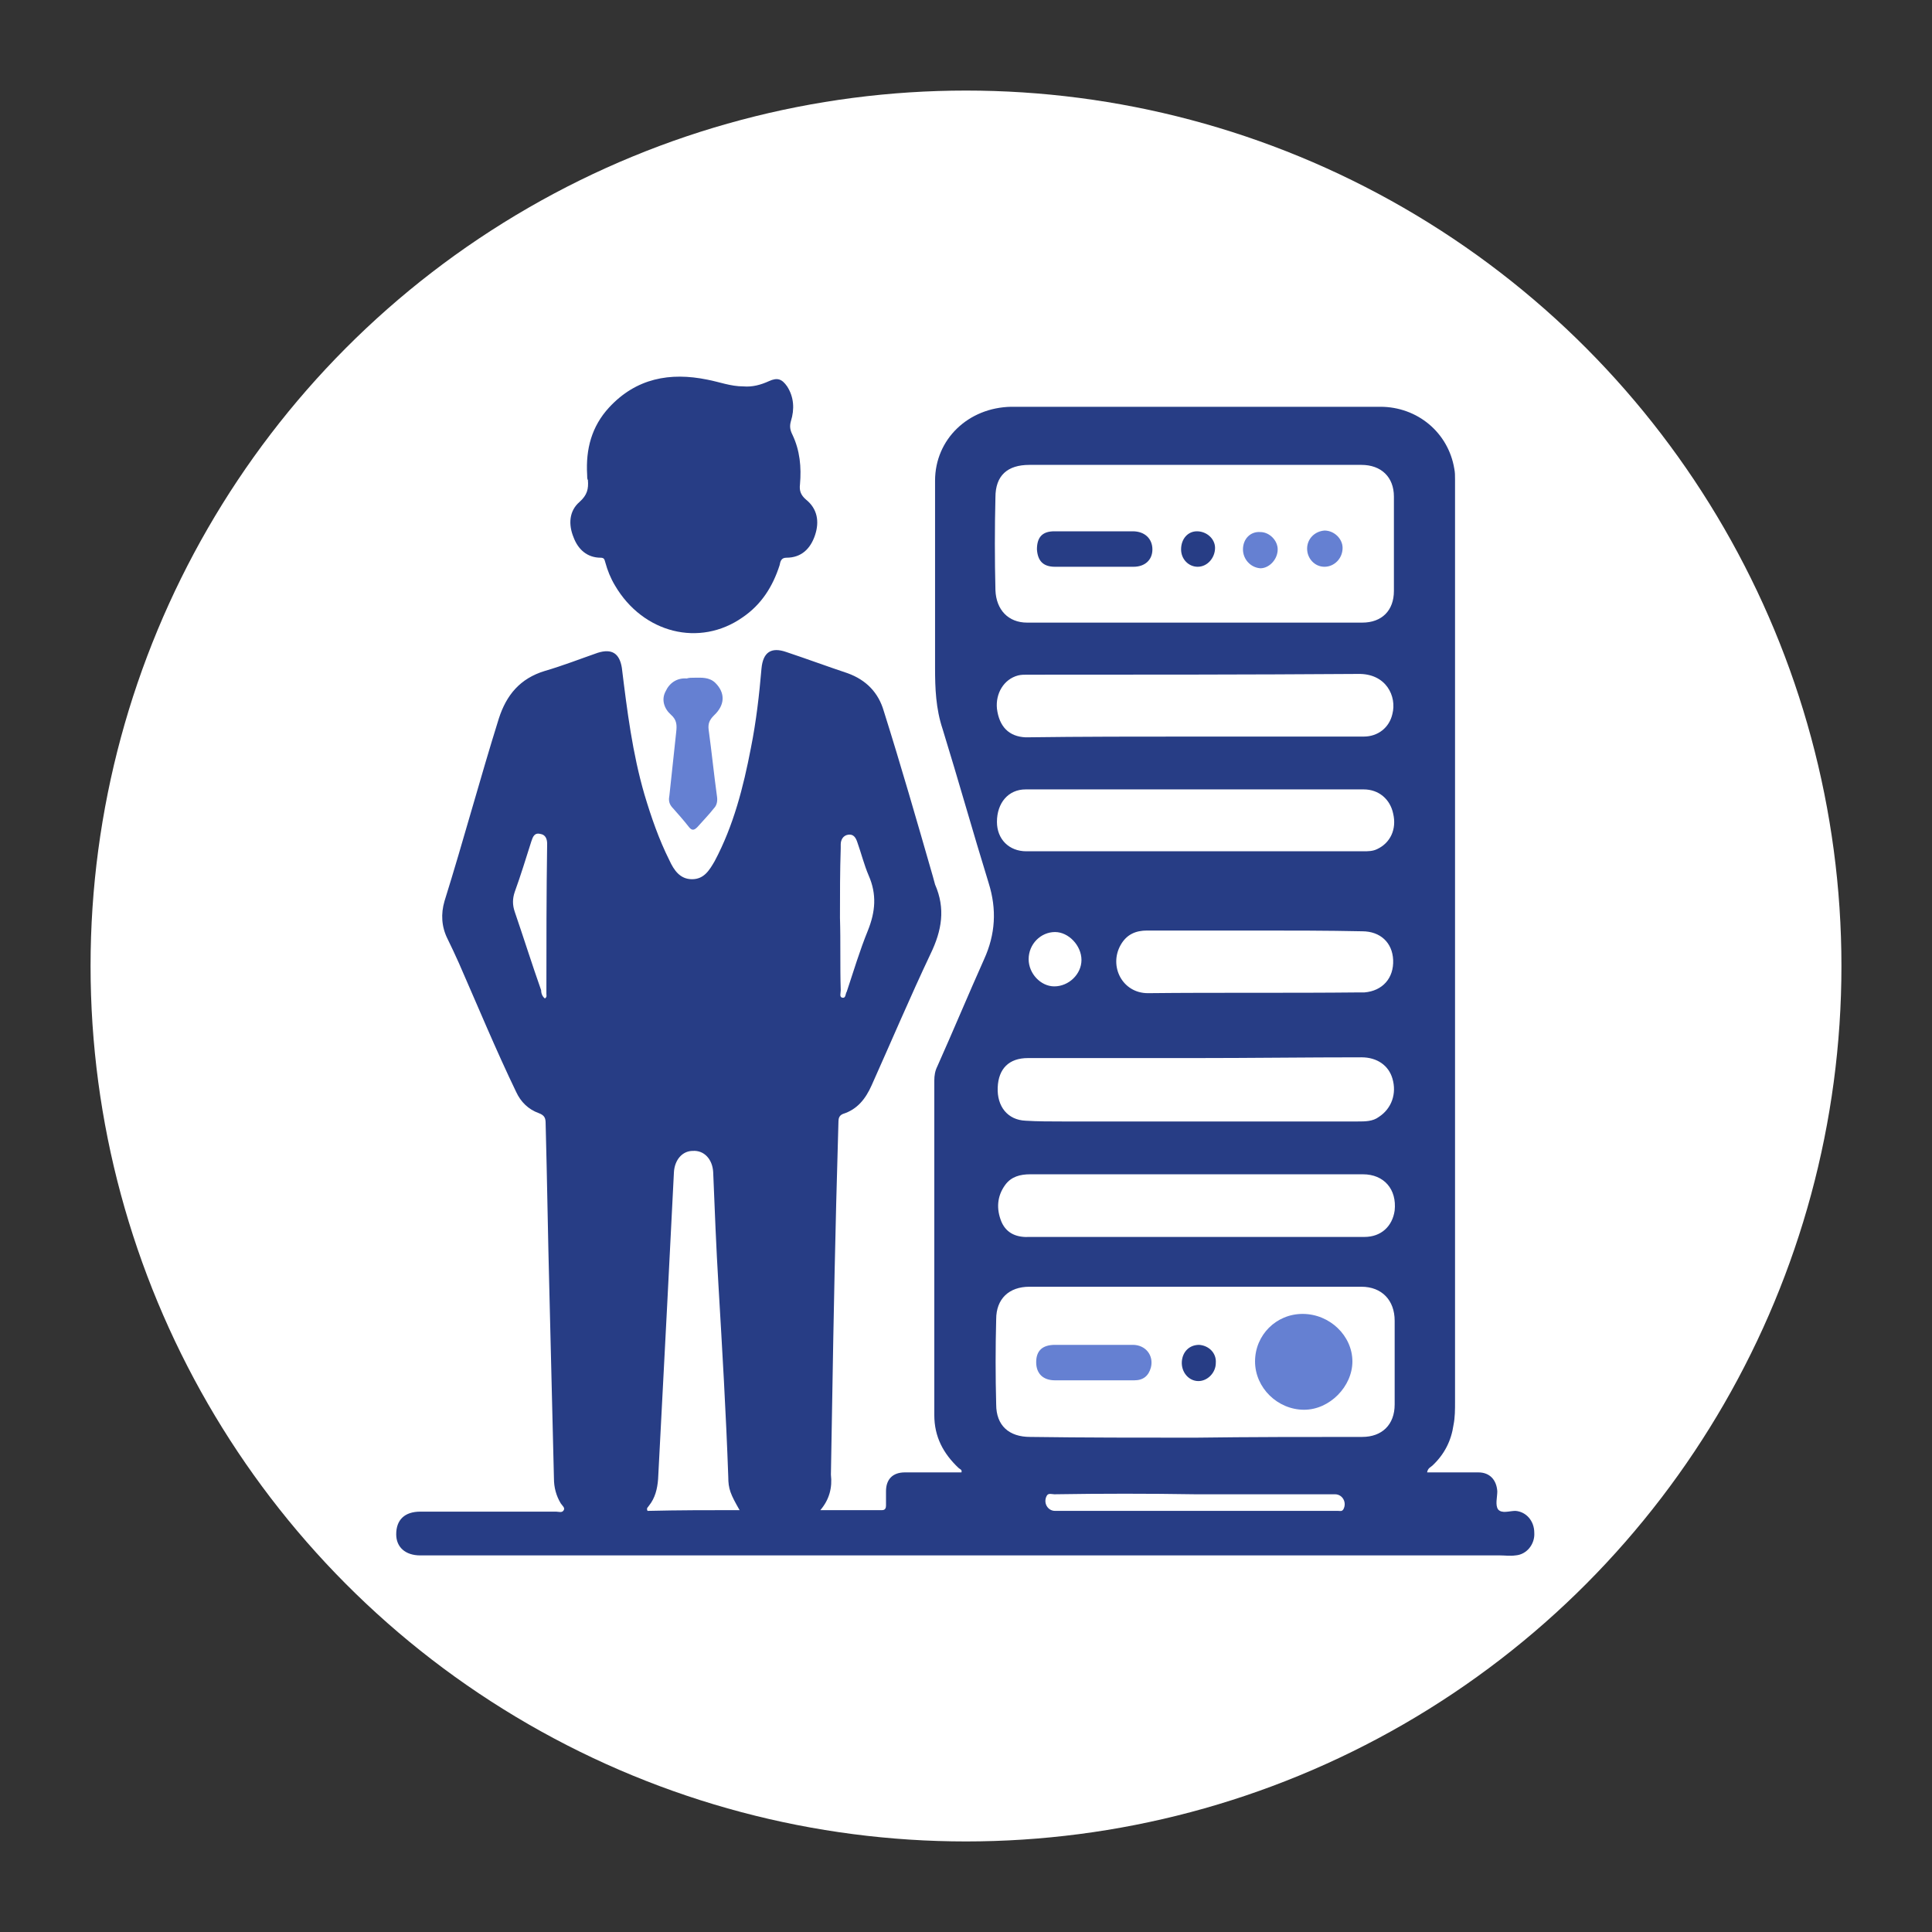
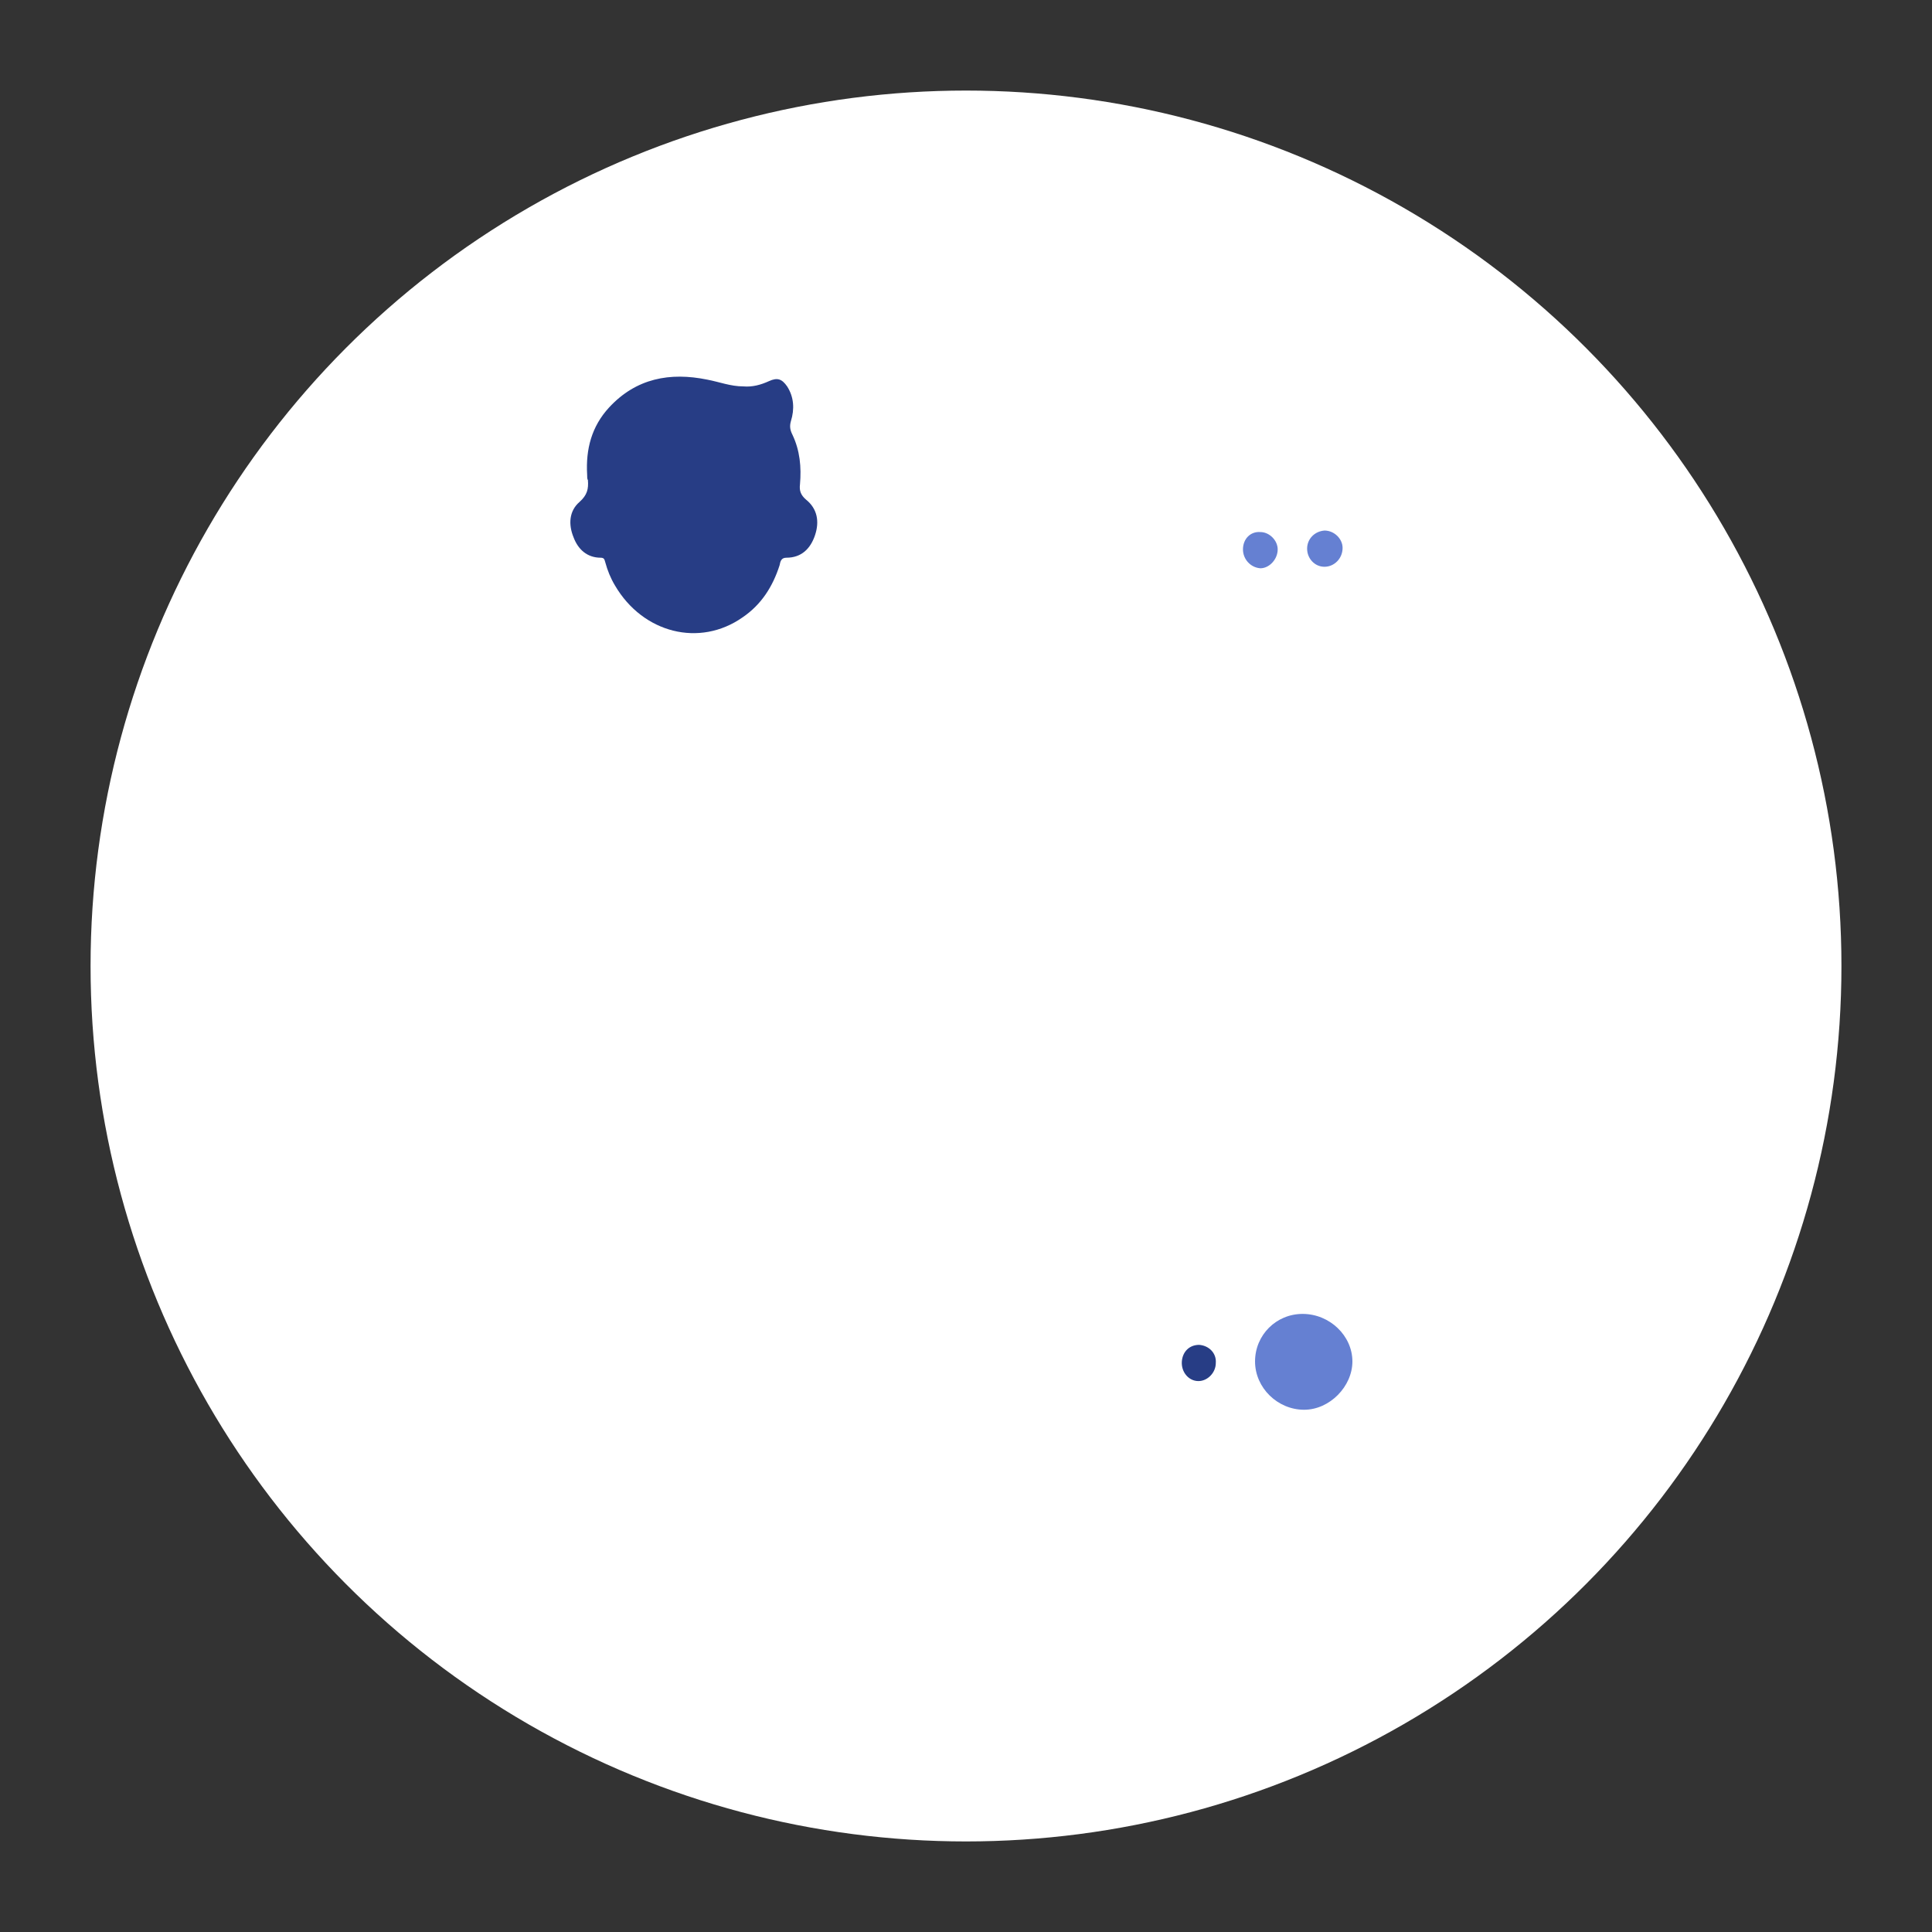
<svg xmlns="http://www.w3.org/2000/svg" version="1.1" id="Layer_1" x="0px" y="0px" viewBox="0 0 256 256" style="enable-background:new 0 0 256 256;" xml:space="preserve">
  <rect x="0" y="0" width="256" height="256" fill="#333333" stroke="none" />
  <style type="text/css">
	.st0{fill:#FFFFFF;}
	.st1{fill:#273D85;}
	.st2{fill:#6580D2;}
</style>
  <circle class="st0" cx="128" cy="128" r="116" />
  <g>
-     <path class="st1" d="M108.7,200.1c2.9,0,5.6,0,8.2,0c0.4,0,0.5-0.3,0.5-0.6c0-0.6,0-1.3,0-1.9c0-1.6,0.9-2.5,2.5-2.5   c2.4,0,4.8,0,7.1,0c0.1,0,0.3,0,0.4,0c0.1-0.4-0.2-0.4-0.4-0.6c-2-1.9-3.2-4.1-3.2-7c0-14.8,0-29.5,0-44.3c0-0.7,0.1-1.3,0.4-1.9   c2.1-4.7,4.1-9.5,6.2-14.2c1.5-3.3,1.7-6.6,0.6-10.1c-2.1-6.8-4-13.6-6.1-20.4c-0.9-2.7-1-5.4-1-8.1c0-8.3,0-16.6,0-24.8   c0-5.5,4.4-9.7,10.1-9.8c9.7,0,19.4,0,29,0c6.6,0,13.3,0,19.9,0c4.9,0,9,3.4,9.8,8.2c0.1,0.5,0.1,0.9,0.1,1.4   c0,40.7,0,81.5,0,122.2c0,1.1,0,2.1-0.2,3.1c-0.3,2.1-1.2,3.9-2.8,5.4c-0.2,0.2-0.6,0.3-0.7,0.9c0.9,0,1.8,0,2.6,0   c1.4,0,2.8,0,4.2,0c1.5,0,2.4,1,2.5,2.5c0,0.8-0.3,1.8,0.1,2.4c0.5,0.6,1.5,0.2,2.3,0.2c1.4,0.1,2.5,1.3,2.5,2.9   c0.1,1.5-1,2.9-2.5,3c-0.7,0.1-1.4,0-2,0c-47.4,0-94.8,0-142.2,0c-0.3,0-0.6,0-0.9,0c-2,0-3.2-1.1-3.2-2.8c0-1.9,1.1-3,3.2-3   c6,0,12,0,18,0c0.3,0,0.8,0.2,1-0.2c0.2-0.3-0.2-0.6-0.4-0.9c-0.6-1-0.9-2.1-0.9-3.3c-0.2-8.2-0.4-16.4-0.6-24.6   c-0.2-7.5-0.3-14.9-0.5-22.4c0-0.7-0.1-1.1-0.9-1.4c-1.4-0.5-2.4-1.5-3-2.8c-2.7-5.6-5.1-11.4-7.6-17.1c-0.5-1.1-1-2.2-1.5-3.2   c-0.8-1.6-0.9-3.3-0.4-5c2.5-8,4.7-16.2,7.2-24.2c1-3.1,2.8-5.3,6.1-6.3c2.4-0.7,4.7-1.6,7-2.4c1.9-0.6,2.9,0.1,3.2,2   c0.7,5.7,1.4,11.3,3,16.8c0.9,3,1.9,5.9,3.3,8.7c0.6,1.3,1.4,2.5,3,2.5c1.6,0,2.3-1.2,3-2.4c2.5-4.7,3.8-9.8,4.8-15   c0.7-3.5,1.1-7,1.4-10.5c0.2-2.2,1.3-2.9,3.3-2.2c2.7,0.9,5.4,1.9,8.1,2.8c2.5,0.9,4.1,2.6,4.8,5c2.3,7.3,4.4,14.6,6.5,21.9   c0.1,0.4,0.2,0.7,0.3,1.1c1.4,3.2,0.9,6.1-0.6,9.2c-2.7,5.7-5.2,11.6-7.8,17.4c-0.8,1.8-1.9,3.2-3.8,3.8c-0.5,0.2-0.6,0.6-0.6,1   c-0.1,3.6-0.2,7.3-0.3,10.9c-0.3,12-0.5,24-0.7,35.9C110.3,197.1,109.9,198.7,108.7,200.1z M158.3,61.6c-7.3,0-14.6,0-21.9,0   c-2.9,0-4.5,1.4-4.5,4.3c-0.1,4.1-0.1,8.2,0,12.3c0.1,2.6,1.7,4.3,4.2,4.3c14.8,0,29.6,0,44.4,0c2.6,0,4.2-1.6,4.2-4.2   c0-4.2,0-8.3,0-12.5c0-2.6-1.7-4.2-4.3-4.2C173.1,61.6,165.7,61.6,158.3,61.6z M158.3,190.5C158.3,190.5,158.3,190.5,158.3,190.5   c7.4-0.1,14.8-0.1,22.2-0.1c2.6,0,4.3-1.6,4.3-4.3c0-3.7,0-7.4,0-11.1c0-2.7-1.7-4.5-4.4-4.5c-14.7,0-29.4,0-44,0   c-2.7,0-4.4,1.6-4.4,4.3c-0.1,3.8-0.1,7.5,0,11.3c0,2.8,1.7,4.3,4.5,4.3C143.7,190.5,151,190.5,158.3,190.5z M158.3,140.2   C158.3,140.2,158.3,140.2,158.3,140.2c-7.4,0-14.7,0-22.1,0c-2.5,0-3.9,1.4-4,3.9c-0.1,2.5,1.3,4.3,3.7,4.4   c1.6,0.1,3.3,0.1,4.9,0.1c13,0,26.1,0,39.1,0c1,0,2,0,2.8-0.6c1.7-1.1,2.4-3.1,1.8-5.1c-0.5-1.7-2-2.8-4.1-2.8   C173.1,140.1,165.7,140.2,158.3,140.2z M158.3,163.9C158.3,163.9,158.3,163.9,158.3,163.9c4.5,0,9,0,13.5,0c3,0,6,0,9,0   c2.2,0,3.7-1.4,4-3.5c0.3-2.8-1.4-4.8-4.2-4.8c-4.1,0-8.2,0-12.3,0c-10.6,0-21.2,0-31.8,0c-1.3,0-2.5,0.3-3.3,1.4   c-1.1,1.5-1.2,3.2-0.5,4.9c0.7,1.6,2.1,2.1,3.8,2c0.3,0,0.5,0,0.8,0C144.2,163.9,151.3,163.9,158.3,163.9z M158.3,97.6   c7.5,0,14.9,0,22.4,0c1.9,0,3.4-1.2,3.8-3c0.6-2.3-0.8-5.4-4.6-5.3c-14.6,0.1-29.2,0.1-43.8,0.1c-0.4,0-0.8,0-1.2,0.1   c-1.9,0.5-3,2.4-2.8,4.4c0.3,2.4,1.6,3.7,3.8,3.8C143.4,97.6,150.9,97.6,158.3,97.6z M158.4,112.8c7.4,0,14.8,0,22.2,0   c0.7,0,1.3,0,1.9-0.3c1.7-0.8,2.6-2.6,2.1-4.7c-0.4-1.9-1.9-3.2-3.9-3.2c-14.9,0-29.9,0-44.8,0c-2.3,0-3.8,1.8-3.8,4.3   c0,2.3,1.6,3.9,3.9,3.9C143.5,112.8,150.9,112.8,158.4,112.8z M98,200.1c-1.2-2.1-1.5-2.8-1.5-4.4c-0.3-8.5-0.8-16.9-1.3-25.4   c-0.3-5-0.5-10-0.7-15c-0.1-1.7-1.2-2.9-2.7-2.8c-1.4,0-2.4,1.2-2.5,2.8c-0.3,5.9-0.6,11.8-0.9,17.7c-0.4,7.7-0.8,15.3-1.2,23   c-0.1,1.3-0.4,2.5-1.2,3.5c-0.1,0.2-0.4,0.3-0.2,0.7C89.9,200.1,93.9,200.1,98,200.1z M166.3,123.3   C166.3,123.3,166.3,123.3,166.3,123.3c-4.8,0-9.5,0-14.3,0c-1.5,0-2.7,0.5-3.5,1.9c-1.6,2.8,0.2,6.4,3.6,6.4c9.3-0.1,18.7,0,28-0.1   c0.2,0,0.5,0,0.7,0c2.4-0.2,3.9-1.9,3.8-4.3c-0.1-2.3-1.7-3.8-4.1-3.8C175.8,123.3,171.1,123.3,166.3,123.3z M158.4,198   C158.4,198,158.4,197.9,158.4,198c-6.2-0.1-12.5-0.1-18.7,0c-0.3,0-0.8-0.2-1,0.2c-0.5,0.9,0.1,2,1.1,2c11.3,0,22.7,0,34,0   c1.2,0,2.3,0,3.5,0c0.3,0,0.5,0.1,0.7-0.2c0.5-0.9-0.1-2-1.1-2C170.7,198,164.6,198,158.4,198z M111.3,121.6   C111.3,121.6,111.3,121.6,111.3,121.6c0.1,3.2,0,6.4,0.1,9.6c0,0.4-0.2,0.9,0.2,1c0.5,0.1,0.4-0.5,0.6-0.8c0.9-2.7,1.7-5.4,2.8-8.1   c1-2.5,1.2-4.8,0.1-7.3c-0.6-1.4-1-3-1.5-4.4c-0.2-0.6-0.5-1.1-1.2-1c-0.7,0.1-1,0.7-1,1.3c0,0.2,0,0.3,0,0.5   C111.3,115.4,111.3,118.5,111.3,121.6z M72.2,132.3c0.3-0.2,0.2-0.4,0.2-0.6c0-6.6,0-13.2,0.1-19.9c0-0.6-0.2-1.2-0.9-1.3   c-0.8-0.2-1,0.4-1.2,1c-0.7,2.2-1.4,4.5-2.2,6.7c-0.3,0.9-0.3,1.7,0,2.6c1.2,3.5,2.3,7,3.5,10.4C71.7,131.5,71.8,132,72.2,132.3z    M136.3,127.1c0,1.9,1.6,3.6,3.4,3.6c1.9,0,3.6-1.6,3.6-3.5c0-1.9-1.7-3.7-3.5-3.7C137.9,123.5,136.3,125.1,136.3,127.1z" />
    <path class="st1" d="M77.8,62.9c-0.2-3.4,0.6-6.4,2.9-8.9c3.6-3.9,8.1-4.7,13-3.7c1.6,0.3,3.1,0.9,4.8,0.9c1.2,0.1,2.3-0.2,3.4-0.7   c1.1-0.5,1.7-0.3,2.4,0.7c0.9,1.4,1,3,0.5,4.6c-0.2,0.7-0.1,1.2,0.2,1.8c1,2.1,1.2,4.3,1,6.6c-0.1,0.8,0.1,1.4,0.8,2   c1.5,1.2,1.8,2.9,1.2,4.7c-0.6,1.8-1.8,3-3.8,3c-0.7,0-0.8,0.5-0.9,1c-0.9,2.8-2.4,5.2-4.9,6.9c-5.7,4-13.2,2.1-16.9-4.2   c-0.6-1-1-2-1.3-3.1c-0.1-0.3-0.1-0.6-0.6-0.6c-1.8,0-3-1.1-3.6-2.7c-0.7-1.7-0.6-3.5,0.8-4.7c1-0.9,1.2-1.7,1.1-2.9   C77.8,63.5,77.8,63.2,77.8,62.9z" />
-     <path class="st2" d="M92.1,89.8c0.8,0,1.9-0.1,2.7,0.7c1.3,1.3,1.3,2.9-0.2,4.3c-0.6,0.6-0.8,1.1-0.7,1.9c0.4,2.9,0.7,5.9,1.1,8.8   c0.1,0.6,0,1.2-0.4,1.6c-0.7,0.9-1.5,1.7-2.2,2.5c-0.4,0.4-0.7,0.5-1.1,0c-0.7-0.9-1.5-1.8-2.3-2.7c-0.4-0.5-0.4-1-0.3-1.5   c0.3-2.8,0.6-5.6,0.9-8.4c0.1-0.9,0.1-1.6-0.7-2.3c-0.9-0.8-1.3-2-0.7-3.1c0.5-1.1,1.5-1.8,2.8-1.7C91.3,89.8,91.6,89.8,92.1,89.8z   " />
-     <path class="st1" d="M144.9,70.4c1.7,0,3.5,0,5.2,0c1.6,0,2.6,1,2.6,2.4c0,1.4-1,2.3-2.5,2.3c-3.5,0-6.9,0-10.4,0   c-1.6,0-2.3-0.8-2.4-2.3c0-1.6,0.7-2.4,2.3-2.4C141.4,70.4,143.1,70.4,144.9,70.4C144.9,70.4,144.9,70.4,144.9,70.4z" />
    <path class="st2" d="M175.5,75.1c-1.3,0-2.3-1.1-2.3-2.4c0-1.3,1-2.3,2.3-2.4c1.3,0,2.4,1.1,2.4,2.3   C177.9,74,176.8,75.1,175.5,75.1z" />
    <path class="st2" d="M164.7,72.8c0-1.4,1-2.4,2.3-2.3c1.2,0,2.3,1.1,2.3,2.3c0,1.3-1.1,2.5-2.3,2.5   C165.7,75.2,164.7,74.1,164.7,72.8z" />
-     <path class="st1" d="M158.6,70.4c1.3,0,2.4,1,2.4,2.2c0,1.3-1,2.5-2.3,2.5c-1.2,0-2.2-1-2.2-2.3C156.5,71.4,157.4,70.4,158.6,70.4z   " />
    <path class="st2" d="M172.6,174.1c3.6,0,6.6,2.9,6.6,6.3c0,3.3-3,6.4-6.4,6.4c-3.5,0-6.5-2.9-6.5-6.4   C166.3,176.9,169.1,174.1,172.6,174.1z" />
-     <path class="st2" d="M145,182.9c-1.7,0-3.5,0-5.2,0c-1.6,0-2.5-0.9-2.5-2.4c0-1.5,0.8-2.3,2.5-2.3c3.4,0,6.9,0,10.3,0   c1.7,0,2.8,1.4,2.4,3c-0.3,1.1-1,1.7-2.2,1.7C148.6,182.9,146.8,182.9,145,182.9C145,182.9,145,182.9,145,182.9z" />
    <path class="st1" d="M161.1,180.6c0,1.3-1.1,2.4-2.3,2.4c-1.3,0-2.3-1.2-2.2-2.6c0.1-1.3,1-2.2,2.3-2.2   C160.2,178.3,161.2,179.3,161.1,180.6z" />
  </g>
</svg>